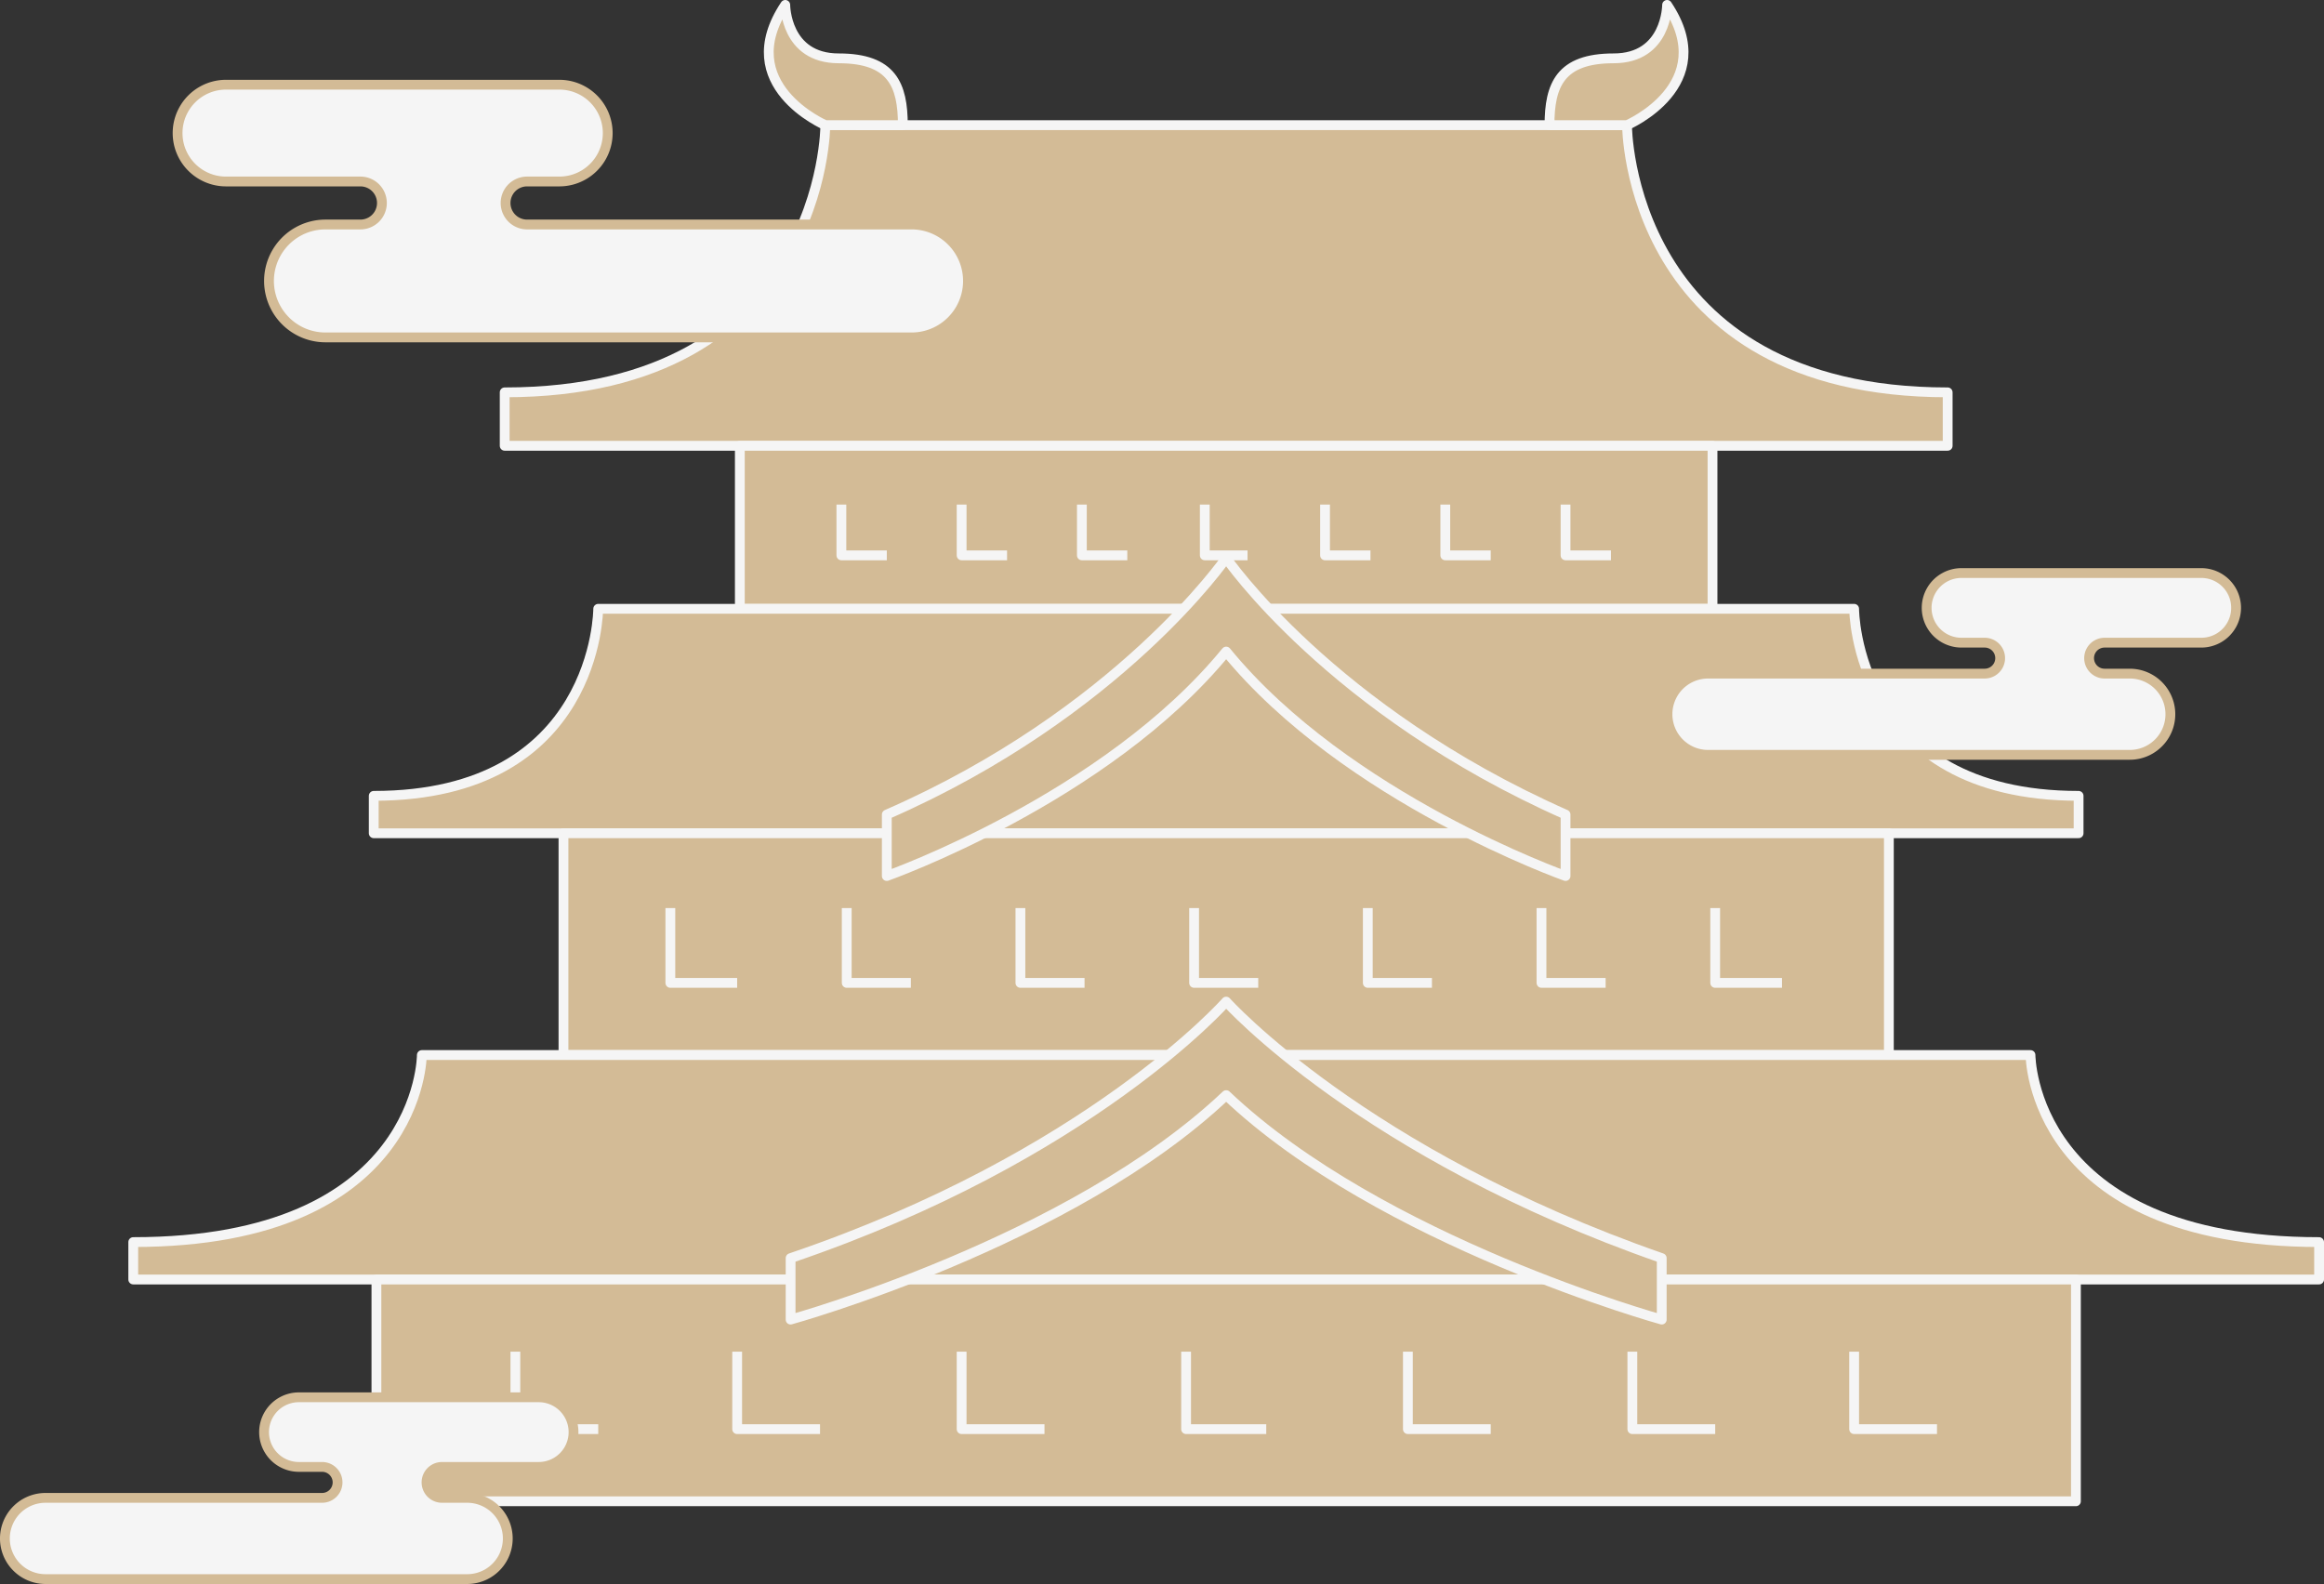
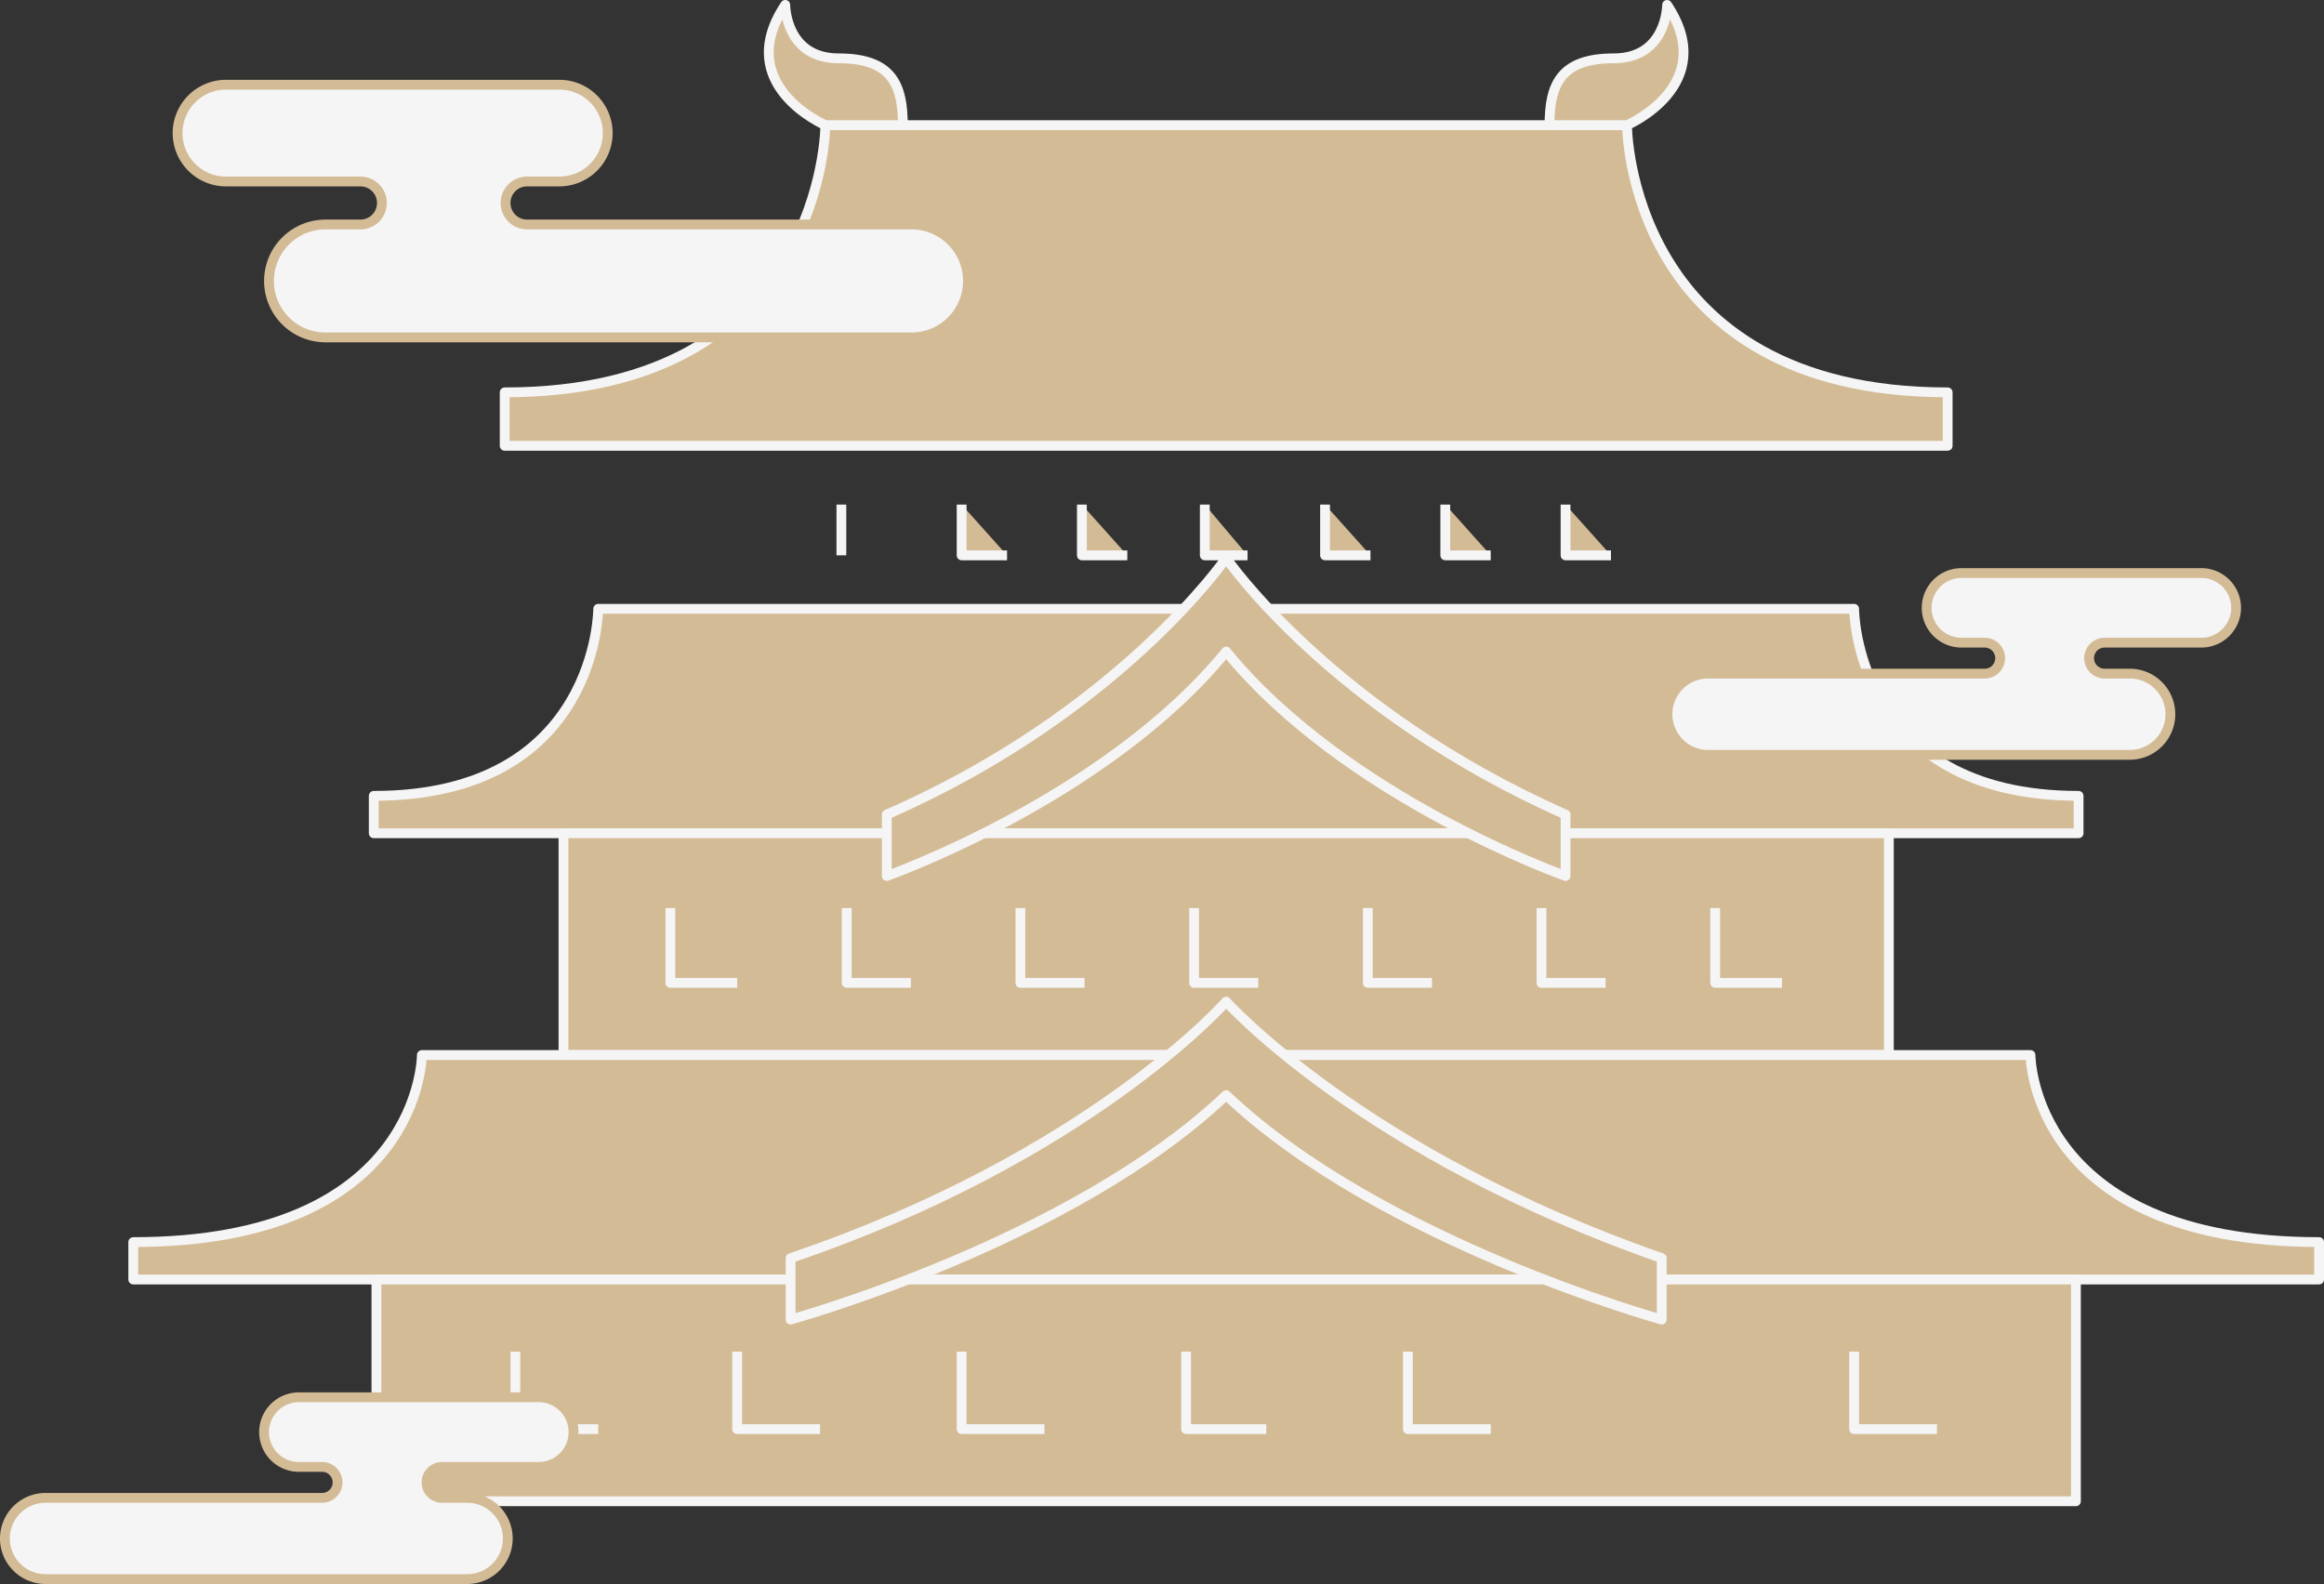
<svg xmlns="http://www.w3.org/2000/svg" viewBox="0 0 474 323.077">
  <rect x="0" y="0" width="474" height="323.077" fill="#333333" stroke="none" />
  <g stroke-width="2">
    <g fill="#d3bb96" stroke="#f5f5f5" stroke-linejoin="round" stroke-miterlimit="10">
      <path d="m161.554 70.4h147.154v-10.9c-65.4 0-65.4-54.5-65.4-54.5h-163.508s0 54.5-65.4 54.5v10.9z" transform="translate(88.535 20.526)" />
      <path d="m51.628 25.026c0-8.175-2.18-13.625-13.08-13.625s-10.901-10.901-10.901-10.901c-10.9 16.35 8.175 24.526 8.175 24.526z" transform="translate(132.515 .5)" />
      <path d="m53.5 25.026c0-8.176 2.18-13.626 13.08-13.626s10.901-10.9 10.901-10.9c10.9 16.35-8.175 24.526-8.175 24.526z" transform="translate(262.536 .5)" />
-       <path d="m150.896 90.927h198.385v33.246h-198.385z" />
-       <path d="m27 19.2v10.355h9.265" transform="translate(144.607 83.718)" />
+       <path d="m27 19.2v10.355" transform="translate(144.607 83.718)" />
      <path d="m31.5 19.2v10.355h9.265" transform="translate(164.633 83.718)" />
      <path d="m36 19.2v10.355h9.265" transform="translate(184.658 83.718)" />
      <path d="m40.6 19.2v10.355h8.72" transform="translate(205.129 83.718)" />
      <path d="m45.1 19.2v10.355h9.265" transform="translate(225.155 83.718)" />
      <path d="m49.6 19.2v10.355h9.265" transform="translate(245.18 83.718)" />
      <path d="m54.1 19.2v10.355h9.265" transform="translate(265.206 83.718)" />
      <path d="m254.211 68.881h103.008v-7.63c-45.781 0-45.781-38.151-45.781-38.151h-256.157s0 38.151-45.781 38.151v7.63z" transform="translate(66.729 101.073)" />
      <path d="m114.925 169.954h270.327v45.236h-270.327z" />
      <path d="m20.6 34.3v15.26h13.625" transform="translate(116.126 150.915)" />
      <path d="m27.2 34.3v15.26h13.08" transform="translate(145.497 150.915)" />
      <path d="m33.7 34.3v15.26h13.08" transform="translate(174.423 150.915)" />
      <path d="m40.2 34.3v15.26h13.08" transform="translate(203.349 150.915)" />
      <path d="m46.7 34.3v15.26h13.08" transform="translate(232.275 150.915)" />
      <path d="m53.2 34.3v15.26h13.08" transform="translate(261.201 150.915)" />
      <path d="m59.7 34.3v15.26h13.625" transform="translate(290.127 150.915)" />
      <path d="m97.917 40.276c24.526 29.976 69.217 45.781 69.217 45.781v-12.536c-47.962-21.255-69.217-52.321-69.217-52.321s-21.801 31.611-69.217 52.321v12.536s44.691-15.806 69.217-45.781z" transform="translate(152.172 92.618)" />
      <path d="m314.428 85.581h131.894v-7.63c-58.862 0-58.862-38.151-58.862-38.151h-328.098s0 38.151-58.862 38.151v7.63z" transform="translate(26.678 175.39)" />
      <path d="m76.774 260.972h346.629v45.236h-346.629z" />
      <path d="m14.8 50.9v15.805h16.9" transform="translate(90.315 224.787)" />
      <path d="m23.1 50.9v15.805h16.9" transform="translate(127.251 224.787)" />
      <path d="m31.5 50.9v15.805h16.9" transform="translate(164.632 224.787)" />
      <path d="m39.9 50.9v15.805h16.35" transform="translate(202.014 224.787)" />
      <path d="m48.2 50.9v15.805h16.9" transform="translate(238.95 224.787)" />
-       <path d="m56.6 50.9v15.805h16.9" transform="translate(276.331 224.787)" />
      <path d="m64.9 50.9v15.805h16.9" transform="translate(313.267 224.787)" />
      <path d="m113.937 56.876c31.611 29.976 88.837 45.781 88.837 45.781v-12.536c-61.041-21.255-88.837-52.321-88.837-52.321s-27.795 31.611-88.837 52.321v12.535s57.226-15.805 88.837-45.78z" transform="translate(136.152 166.49)" />
    </g>
    <g fill="#f5f5f5" stroke="#d3bb96">
      <path d="m9.869 0h67.99a9.869 9.869 0 0 1 0 19.739h-6.579a4.386 4.386 0 0 0 0 8.773h78.408a11.514 11.514 0 0 1 0 23.029h-119.531a11.514 11.514 0 0 1 0-23.029h7.128a4.386 4.386 0 1 0 0-8.773h-27.416a9.869 9.869 0 1 1 0-19.739z" transform="translate(36.223 17.277)" />
      <path d="m108.874 0h-48.914a7.1 7.1 0 0 0 0 14.2h4.734a3.156 3.156 0 0 1 0 6.312h-56.41a8.284 8.284 0 1 0 0 16.568h86a8.284 8.284 0 1 0 0-16.568h-5.133a3.156 3.156 0 1 1 0-6.312h19.724a7.1 7.1 0 1 0 0-14.2z" transform="translate(1 284.997)" />
      <path d="m108.874 0h-48.914a7.1 7.1 0 0 0 0 14.2h4.734a3.156 3.156 0 0 1 0 6.312h-56.41a8.284 8.284 0 1 0 0 16.568h86a8.284 8.284 0 1 0 0-16.568h-5.133a3.156 3.156 0 1 1 0-6.312h19.724a7.1 7.1 0 1 0 0-14.2z" transform="translate(340.099 116.88)" />
    </g>
  </g>
</svg>